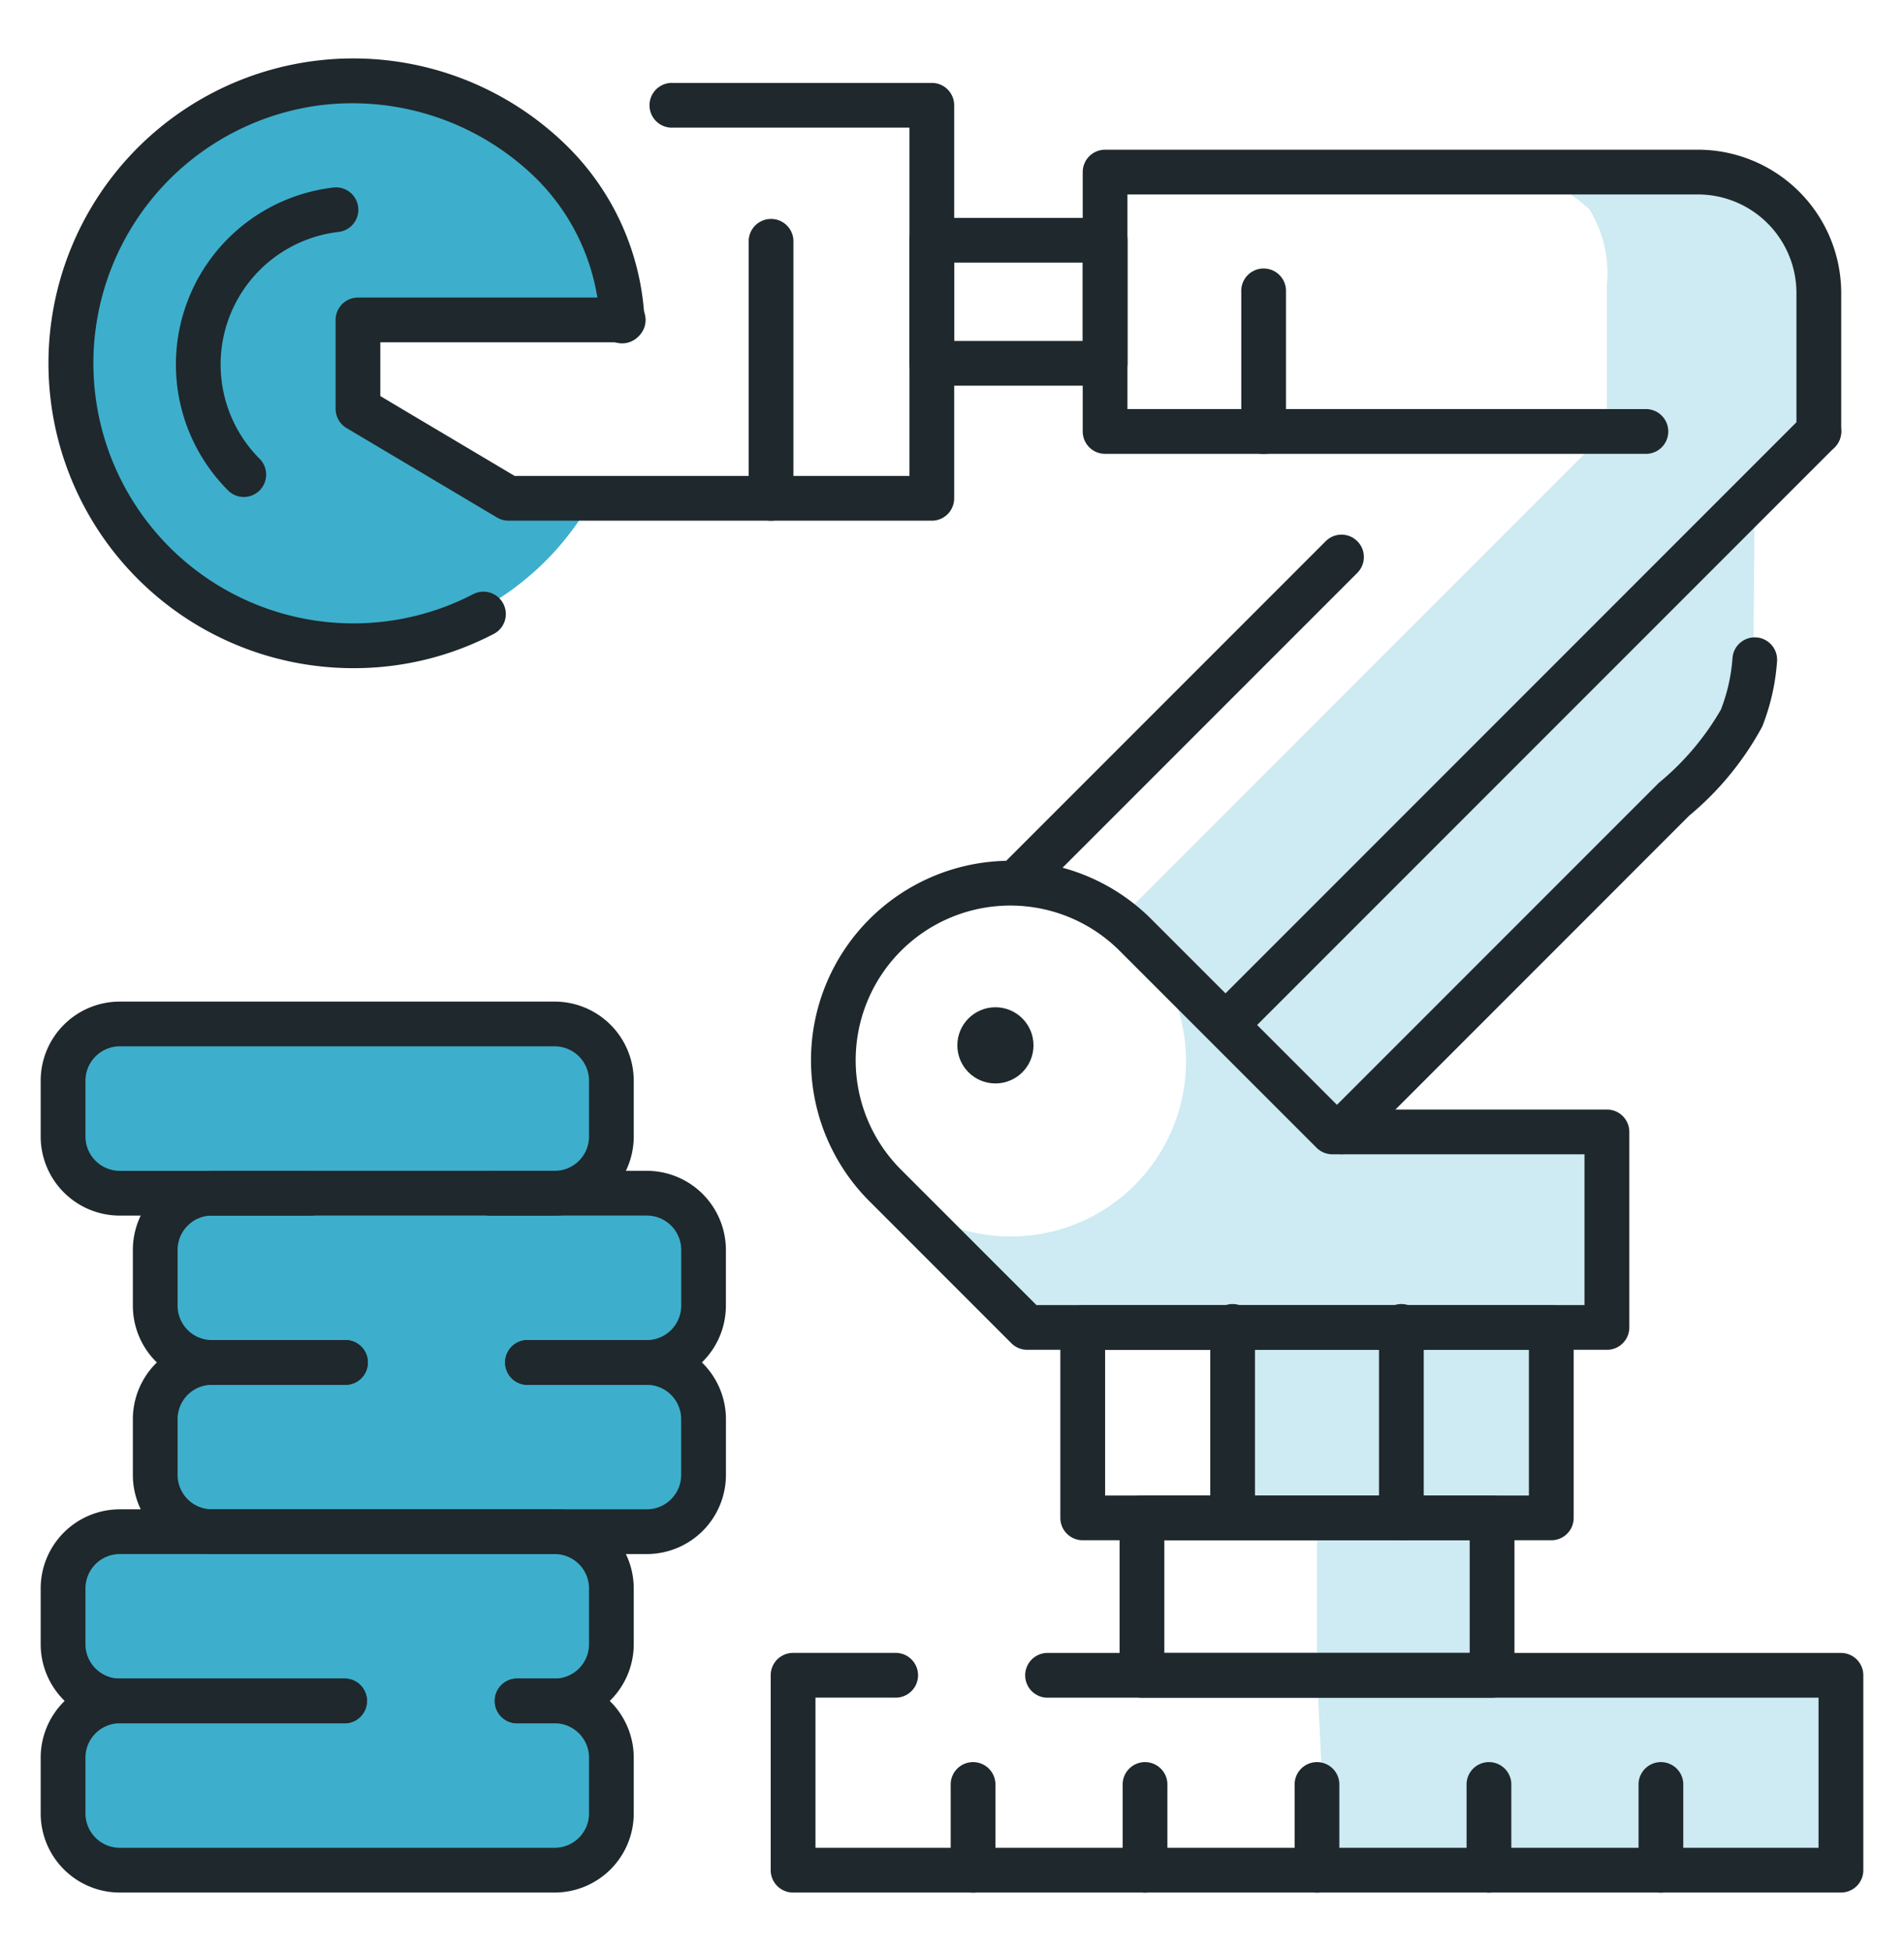
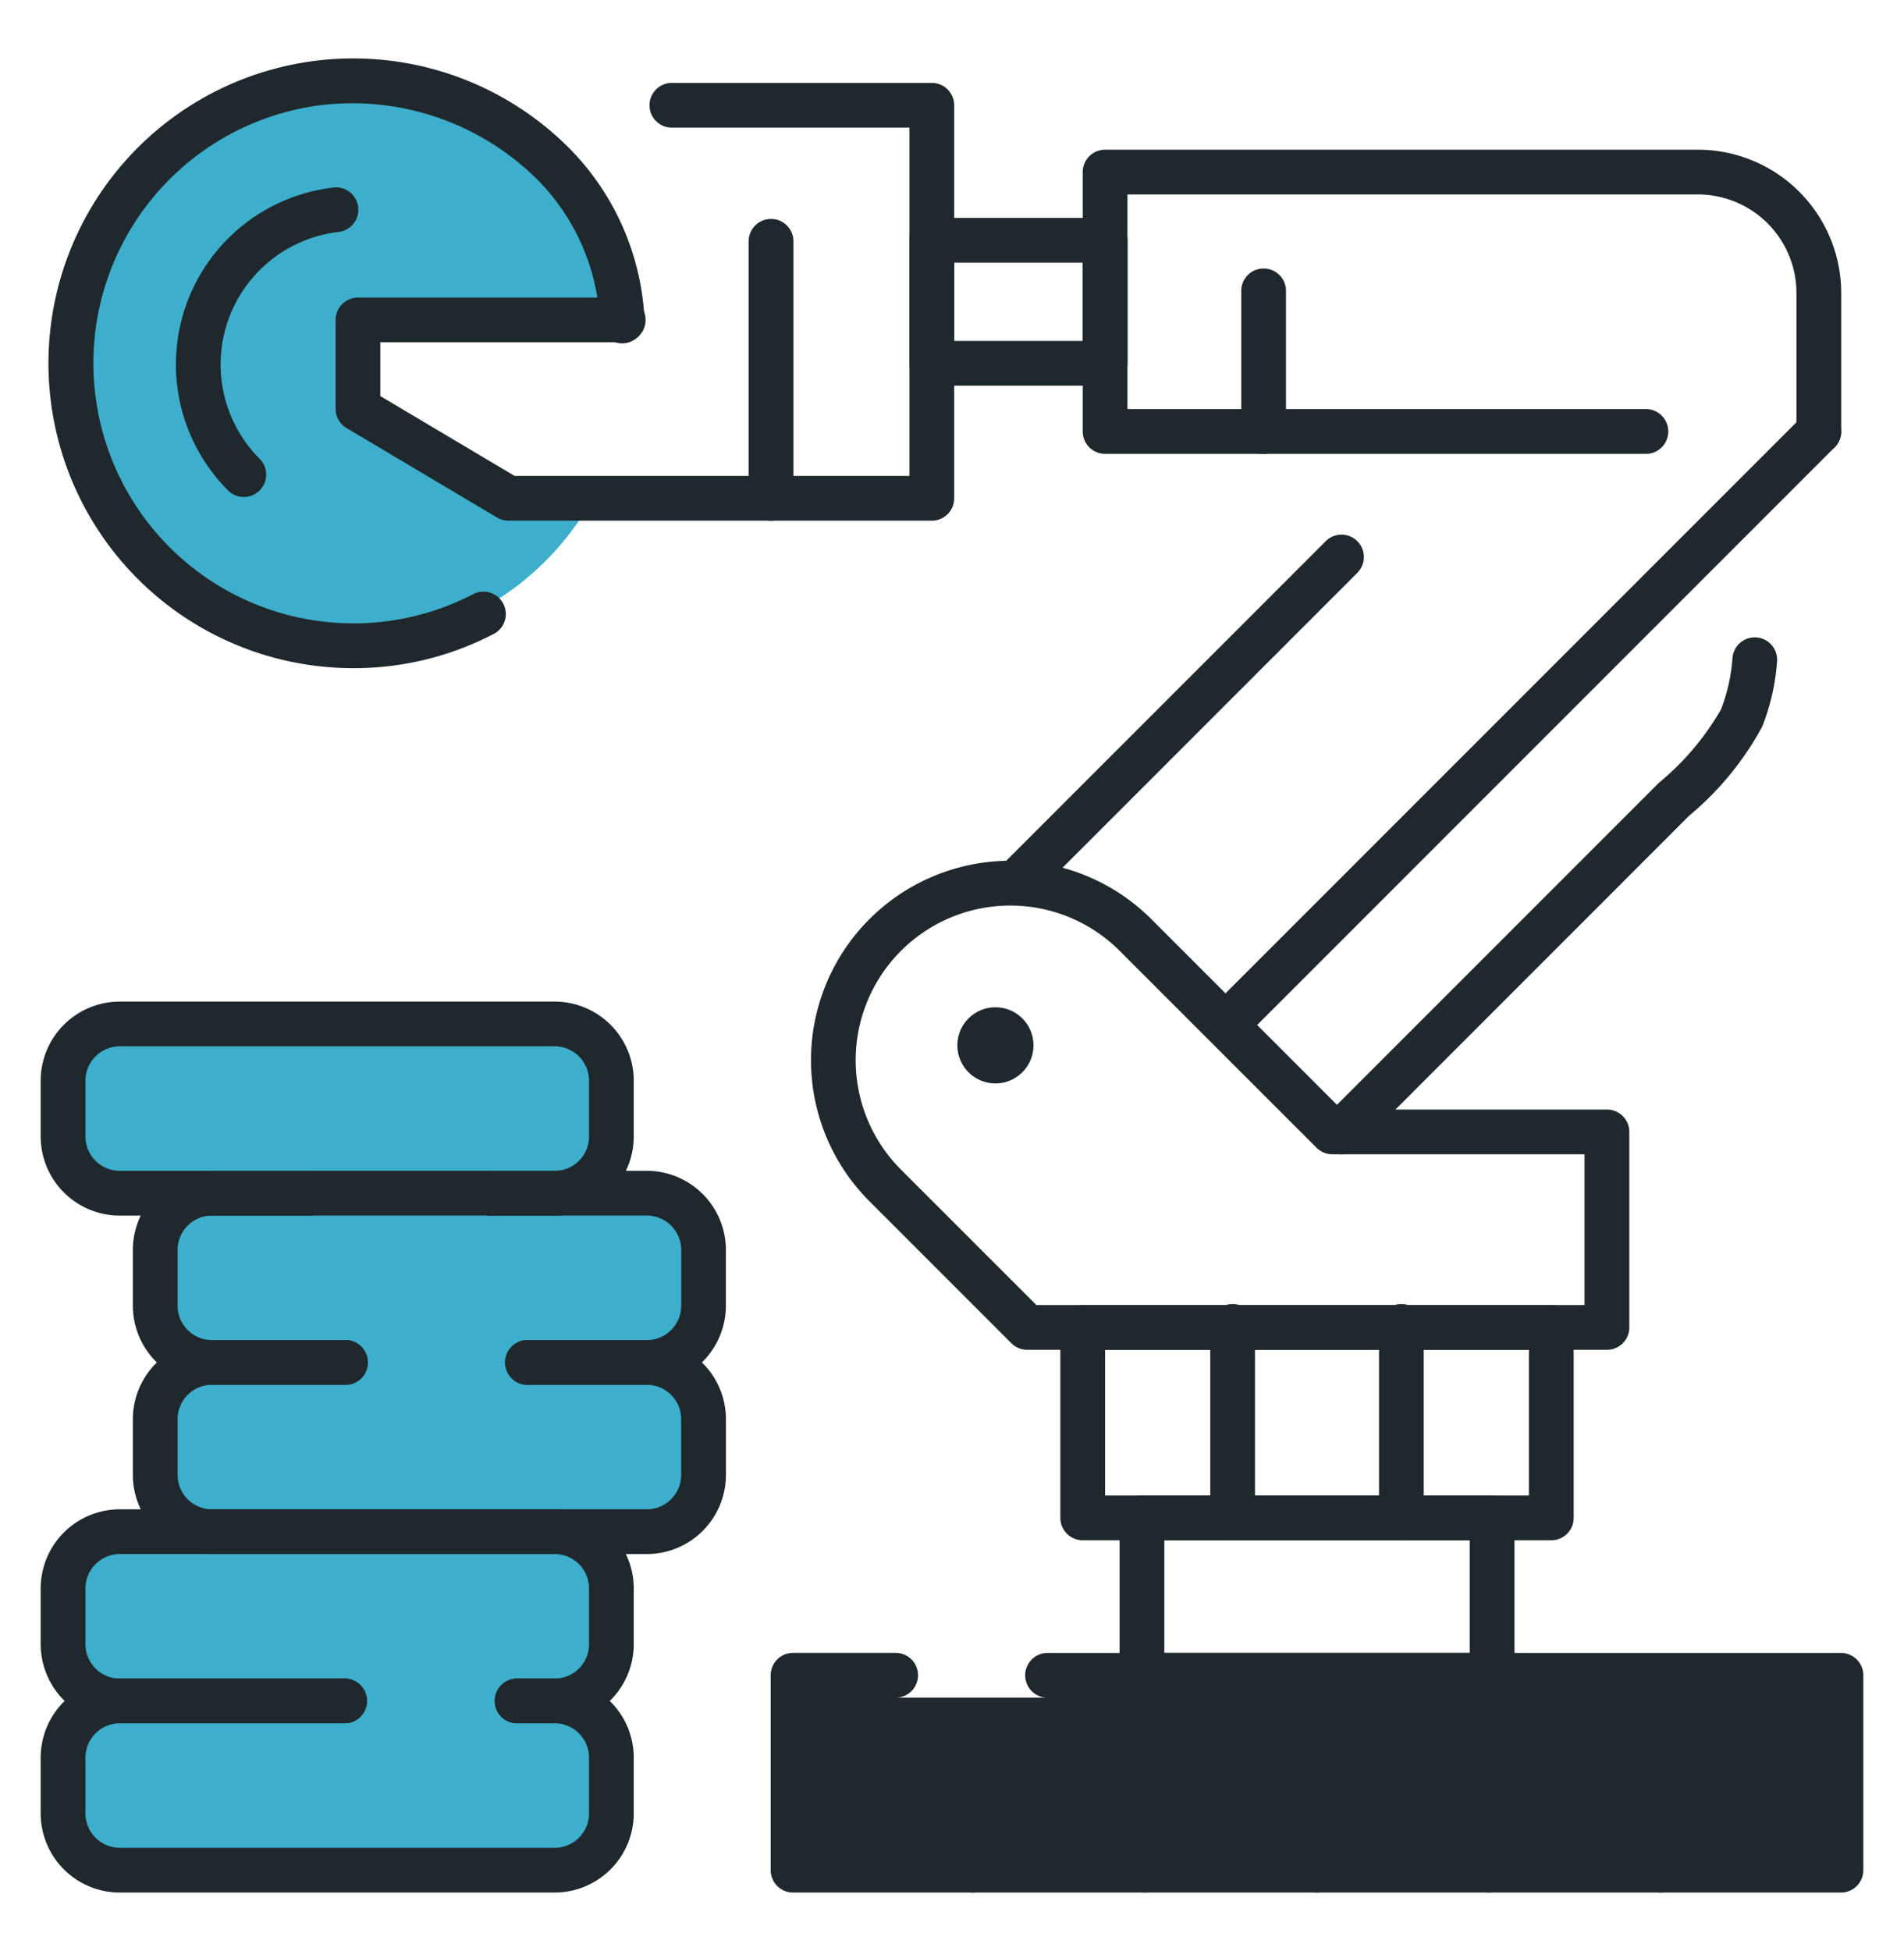
<svg xmlns="http://www.w3.org/2000/svg" id="Layer_1" data-name="Layer 1" viewBox="0 0 41 42">
  <defs>
    <style>.cls-1{fill:#ceeaf2;}.cls-2{fill:#3dafcc;}.cls-3{fill:#1f282c;}</style>
  </defs>
  <title>CD18_priglosArtboard 13</title>
-   <path class="cls-1" d="M32.129,36.065V32.676H33.405V28.577h1.197V24.368H28.886l8.281-8.346.587-1.537.031-3.815L39.166,8.912V5.782L37.785,3.705H32.798a3.607,3.607,0,0,1,1.425.799,2.61,2.61,0,0,1,.378,1.639v3.147L24.107,19.784l-.021.084a3.774,3.774,0,1,1-4.993,5.641l-.032.009,3.058,3.058H25.904l.639.94v2.719l.946.572.871-.132v3.389l.152,3.062.374,1.133,10.756-0v-4.195Z" />
  <path class="cls-2" d="M10.949,10.727,7.708,8.872V6.888h5.743a6.054,6.054,0,1,0-.638,3.748Z" />
  <path class="cls-2" d="M15.15,28.11v-1.201a1.225,1.225,0,0,0-1.221-1.221H11.944a1.225,1.225,0,0,0,1.221-1.221v-1.201a1.225,1.225,0,0,0-1.221-1.221H2.579a1.225,1.225,0,0,0-1.221,1.221v1.201A1.225,1.225,0,0,0,2.579,25.687H4.563a1.225,1.225,0,0,0-1.221,1.221v1.201a1.225,1.225,0,0,0,1.221,1.221A1.225,1.225,0,0,0,3.342,30.552v1.201A1.225,1.225,0,0,0,4.563,32.974H2.579a1.225,1.225,0,0,0-1.221,1.221v1.201A1.225,1.225,0,0,0,2.579,36.617a1.225,1.225,0,0,0-1.221,1.221v1.201A1.225,1.225,0,0,0,2.579,40.26h9.365a1.225,1.225,0,0,0,1.221-1.221v-1.201a1.225,1.225,0,0,0-1.221-1.221,1.225,1.225,0,0,0,1.221-1.221v-1.201a1.225,1.225,0,0,0-1.221-1.221h1.984a1.225,1.225,0,0,0,1.221-1.221v-1.201a1.225,1.225,0,0,0-1.221-1.221A1.225,1.225,0,0,0,15.15,28.11Z" />
  <path class="cls-3" d="M7.606,14.384A6.563,6.563,0,1,1,12.247,3.18a5.617,5.617,0,0,1,1.632,3.708.482.482,0,1,1-.963,0,4.659,4.659,0,0,0-1.35-3.027A5.651,5.651,0,0,0,6.959,2.258,5.6,5.6,0,1,0,10.174,12.799a.482.482,0,1,1,.442.856A6.497,6.497,0,0,1,7.606,14.384Z" />
  <path class="cls-3" d="M11.944,26.169H10.555a.482.482,0,0,1,0-.963H11.944a.741.741,0,0,0,.74-.74v-1.201a.741.741,0,0,0-.74-.74H2.579a.741.741,0,0,0-.739.74v1.201a.741.741,0,0,0,.739.74H6.663a.482.482,0,1,1,0,.963H2.579A1.704,1.704,0,0,1,.876,24.466v-1.201a1.704,1.704,0,0,1,1.702-1.703H11.944a1.705,1.705,0,0,1,1.703,1.703v1.201A1.705,1.705,0,0,1,11.944,26.169Z" />
  <path class="cls-3" d="M13.928,33.455H4.563a1.704,1.704,0,0,1-1.702-1.703v-1.201a1.704,1.704,0,0,1,1.702-1.702H7.461a.482.482,0,0,1,0,.963H4.563a.74.74,0,0,0-.739.739v1.201a.741.741,0,0,0,.739.74h9.365a.741.741,0,0,0,.74-.74v-1.201a.74.74,0,0,0-.74-.739H11.381a.482.482,0,1,1,0-.963h2.548a1.704,1.704,0,0,1,1.703,1.702v1.201A1.705,1.705,0,0,1,13.928,33.455Z" />
  <path class="cls-3" d="M11.944,37.099h-.83a.482.482,0,0,1,0-.963H11.944a.741.741,0,0,0,.74-.74v-1.201a.741.741,0,0,0-.74-.74H2.579a.741.741,0,0,0-.739.74v1.201a.741.741,0,0,0,.739.74H7.442a.482.482,0,0,1,0,.963H2.579A1.704,1.704,0,0,1,.876,35.396v-1.201a1.704,1.704,0,0,1,1.702-1.703H11.944a1.705,1.705,0,0,1,1.703,1.703v1.201A1.705,1.705,0,0,1,11.944,37.099Z" />
  <path class="cls-3" d="M13.928,29.812H11.381a.482.482,0,1,1,0-.963h2.548a.741.741,0,0,0,.74-.74v-1.201a.741.741,0,0,0-.74-.74H10.555a.482.482,0,0,1,0-.963h3.373a1.705,1.705,0,0,1,1.703,1.703v1.201A1.705,1.705,0,0,1,13.928,29.812Z" />
  <path class="cls-3" d="M7.461,29.812H4.563a1.704,1.704,0,0,1-1.702-1.703v-1.201a1.704,1.704,0,0,1,1.702-1.703h5.992a.482.482,0,0,1,0,.963H4.563a.741.741,0,0,0-.739.74v1.201a.741.741,0,0,0,.739.74H7.461a.482.482,0,0,1,0,.963Z" />
  <path class="cls-3" d="M11.944,40.742H2.579A1.704,1.704,0,0,1,.876,39.039v-1.201a1.704,1.704,0,0,1,1.702-1.703H7.442a.482.482,0,0,1,0,.963H2.579a.741.741,0,0,0-.739.74v1.201a.741.741,0,0,0,.739.74H11.944a.741.741,0,0,0,.74-.74v-1.201a.741.741,0,0,0-.74-.74h-.83a.482.482,0,0,1,0-.963H11.944a1.705,1.705,0,0,1,1.703,1.703v1.201A1.705,1.705,0,0,1,11.944,40.742Z" />
  <path class="cls-3" d="M20.065,11.209H10.949a.486.486,0,0,1-.246-.068L7.462,9.215a.481.481,0,0,1-.235-.414V6.888a.481.481,0,0,1,.482-.482h5.689a.482.482,0,1,1,0,.963H8.19V8.527l2.892,1.719H19.584V2.748H14.49a.482.482,0,1,1,0-.963H20.065a.481.481,0,0,1,.482.482v8.461A.481.481,0,0,1,20.065,11.209Z" />
  <path class="cls-3" d="M16.604,11.209a.481.481,0,0,1-.482-.482V5.173a.482.482,0,0,1,.963,0v5.554A.481.481,0,0,1,16.604,11.209Z" />
  <path class="cls-3" d="M27.211,9.772a.481.481,0,0,1-.482-.482V6.284a.482.482,0,1,1,.963,0V9.29A.481.481,0,0,1,27.211,9.772Z" />
  <path class="cls-3" d="M23.797,8.303H20.065a.481.481,0,0,1-.482-.482V5.173a.481.481,0,0,1,.482-.482h3.732a.481.481,0,0,1,.482.482V7.821A.481.481,0,0,1,23.797,8.303Zm-3.25-.963h2.769V5.654H20.547Z" />
  <path class="cls-3" d="M39.166,9.77a.481.481,0,0,1-.482-.482V6.307a2.123,2.123,0,0,0-2.121-2.121H24.278v4.621h11.186a.482.482,0,0,1,0,.963H23.797a.481.481,0,0,1-.482-.482V3.705a.481.481,0,0,1,.482-.482h12.767a3.087,3.087,0,0,1,3.084,3.084V9.289A.481.481,0,0,1,39.166,9.77Z" />
  <path class="cls-3" d="M21.888,19.472a.482.482,0,0,1-.34-.822l6.999-6.999a.481.481,0,0,1,.681.681l-6.999,6.999A.48.48,0,0,1,21.888,19.472Z" />
  <path class="cls-3" d="M26.429,22.507a.482.482,0,0,1-.34-.822L38.826,8.948a.481.481,0,0,1,.681.681L26.77,22.366A.48.48,0,0,1,26.429,22.507Z" />
  <path class="cls-3" d="M28.887,24.849a.482.482,0,0,1-.34-.822l7.175-7.175a5.787,5.787,0,0,0,1.335-1.575,3.793,3.793,0,0,0,.25-1.114.481.481,0,1,1,.959.078,4.715,4.715,0,0,1-.318,1.399,6.53,6.53,0,0,1-1.572,1.918L29.227,24.708A.48.48,0,0,1,28.887,24.849Z" />
  <path class="cls-3" d="M34.601,29.058H22.119a.481.481,0,0,1-.34-.141l-3.058-3.058a4.293,4.293,0,0,1,6.072-6.071l4.098,4.098h5.712a.481.481,0,0,1,.482.482V28.577A.481.481,0,0,1,34.601,29.058Zm-12.283-.963H34.12V24.849H28.69a.481.481,0,0,1-.34-.141L24.111,20.47a3.33,3.33,0,0,0-4.71,4.709Z" />
  <circle class="cls-3" cx="21.435" cy="22.504" r="0.82" />
  <path class="cls-3" d="M32.129,36.547H24.591a.481.481,0,0,1-.482-.482V32.676a.481.481,0,0,1,.482-.482h7.539a.481.481,0,0,1,.482.482v3.389A.481.481,0,0,1,32.129,36.547ZM25.072,35.584H31.648V33.158H25.072Z" />
-   <path class="cls-3" d="M39.642,40.742H17.078a.481.481,0,0,1-.482-.482v-4.195a.481.481,0,0,1,.482-.482h2.187a.482.482,0,1,1,0,.963H17.56V39.779H39.16V36.547H22.536a.482.482,0,0,1,0-.963H39.642a.481.481,0,0,1,.482.482v4.195A.481.481,0,0,1,39.642,40.742Z" />
+   <path class="cls-3" d="M39.642,40.742H17.078a.481.481,0,0,1-.482-.482v-4.195a.481.481,0,0,1,.482-.482h2.187a.482.482,0,1,1,0,.963H17.56H39.16V36.547H22.536a.482.482,0,0,1,0-.963H39.642a.481.481,0,0,1,.482.482v4.195A.481.481,0,0,1,39.642,40.742Z" />
  <path class="cls-3" d="M20.954,40.742a.481.481,0,0,1-.482-.482v-1.822a.482.482,0,1,1,.963,0v1.822A.481.481,0,0,1,20.954,40.742Z" />
  <path class="cls-3" d="M24.657,40.742a.481.481,0,0,1-.482-.482v-1.822a.482.482,0,1,1,.963,0v1.822A.481.481,0,0,1,24.657,40.742Z" />
  <path class="cls-3" d="M28.36,40.742a.481.481,0,0,1-.482-.482v-1.822a.482.482,0,1,1,.963,0v1.822A.481.481,0,0,1,28.36,40.742Z" />
  <path class="cls-3" d="M32.063,40.742a.481.481,0,0,1-.482-.482v-1.822a.482.482,0,1,1,.963,0v1.822A.481.481,0,0,1,32.063,40.742Z" />
  <path class="cls-3" d="M35.766,40.742a.481.481,0,0,1-.482-.482v-1.822a.482.482,0,1,1,.963,0v1.822A.481.481,0,0,1,35.766,40.742Z" />
  <path class="cls-3" d="M33.405,33.158H23.315a.481.481,0,0,1-.482-.482V28.577a.481.481,0,0,1,.482-.482H33.405a.481.481,0,0,1,.482.482V32.676A.481.481,0,0,1,33.405,33.158Zm-9.608-.963h9.126v-3.136h-9.126Z" />
  <path class="cls-3" d="M30.177,33.158a.481.481,0,0,1-.482-.482V28.577a.482.482,0,1,1,.963,0V32.676A.481.481,0,0,1,30.177,33.158Z" />
  <path class="cls-3" d="M26.543,33.158a.481.481,0,0,1-.482-.482V28.577a.482.482,0,1,1,.963,0V32.676A.481.481,0,0,1,26.543,33.158Z" />
  <path class="cls-3" d="M5.251,10.699a.48.48,0,0,1-.34-.141A3.835,3.835,0,0,1,7.181,4.037a.481.481,0,1,1,.109.956A2.873,2.873,0,0,0,5.591,9.877a.482.482,0,0,1-.34.822Z" />
</svg>